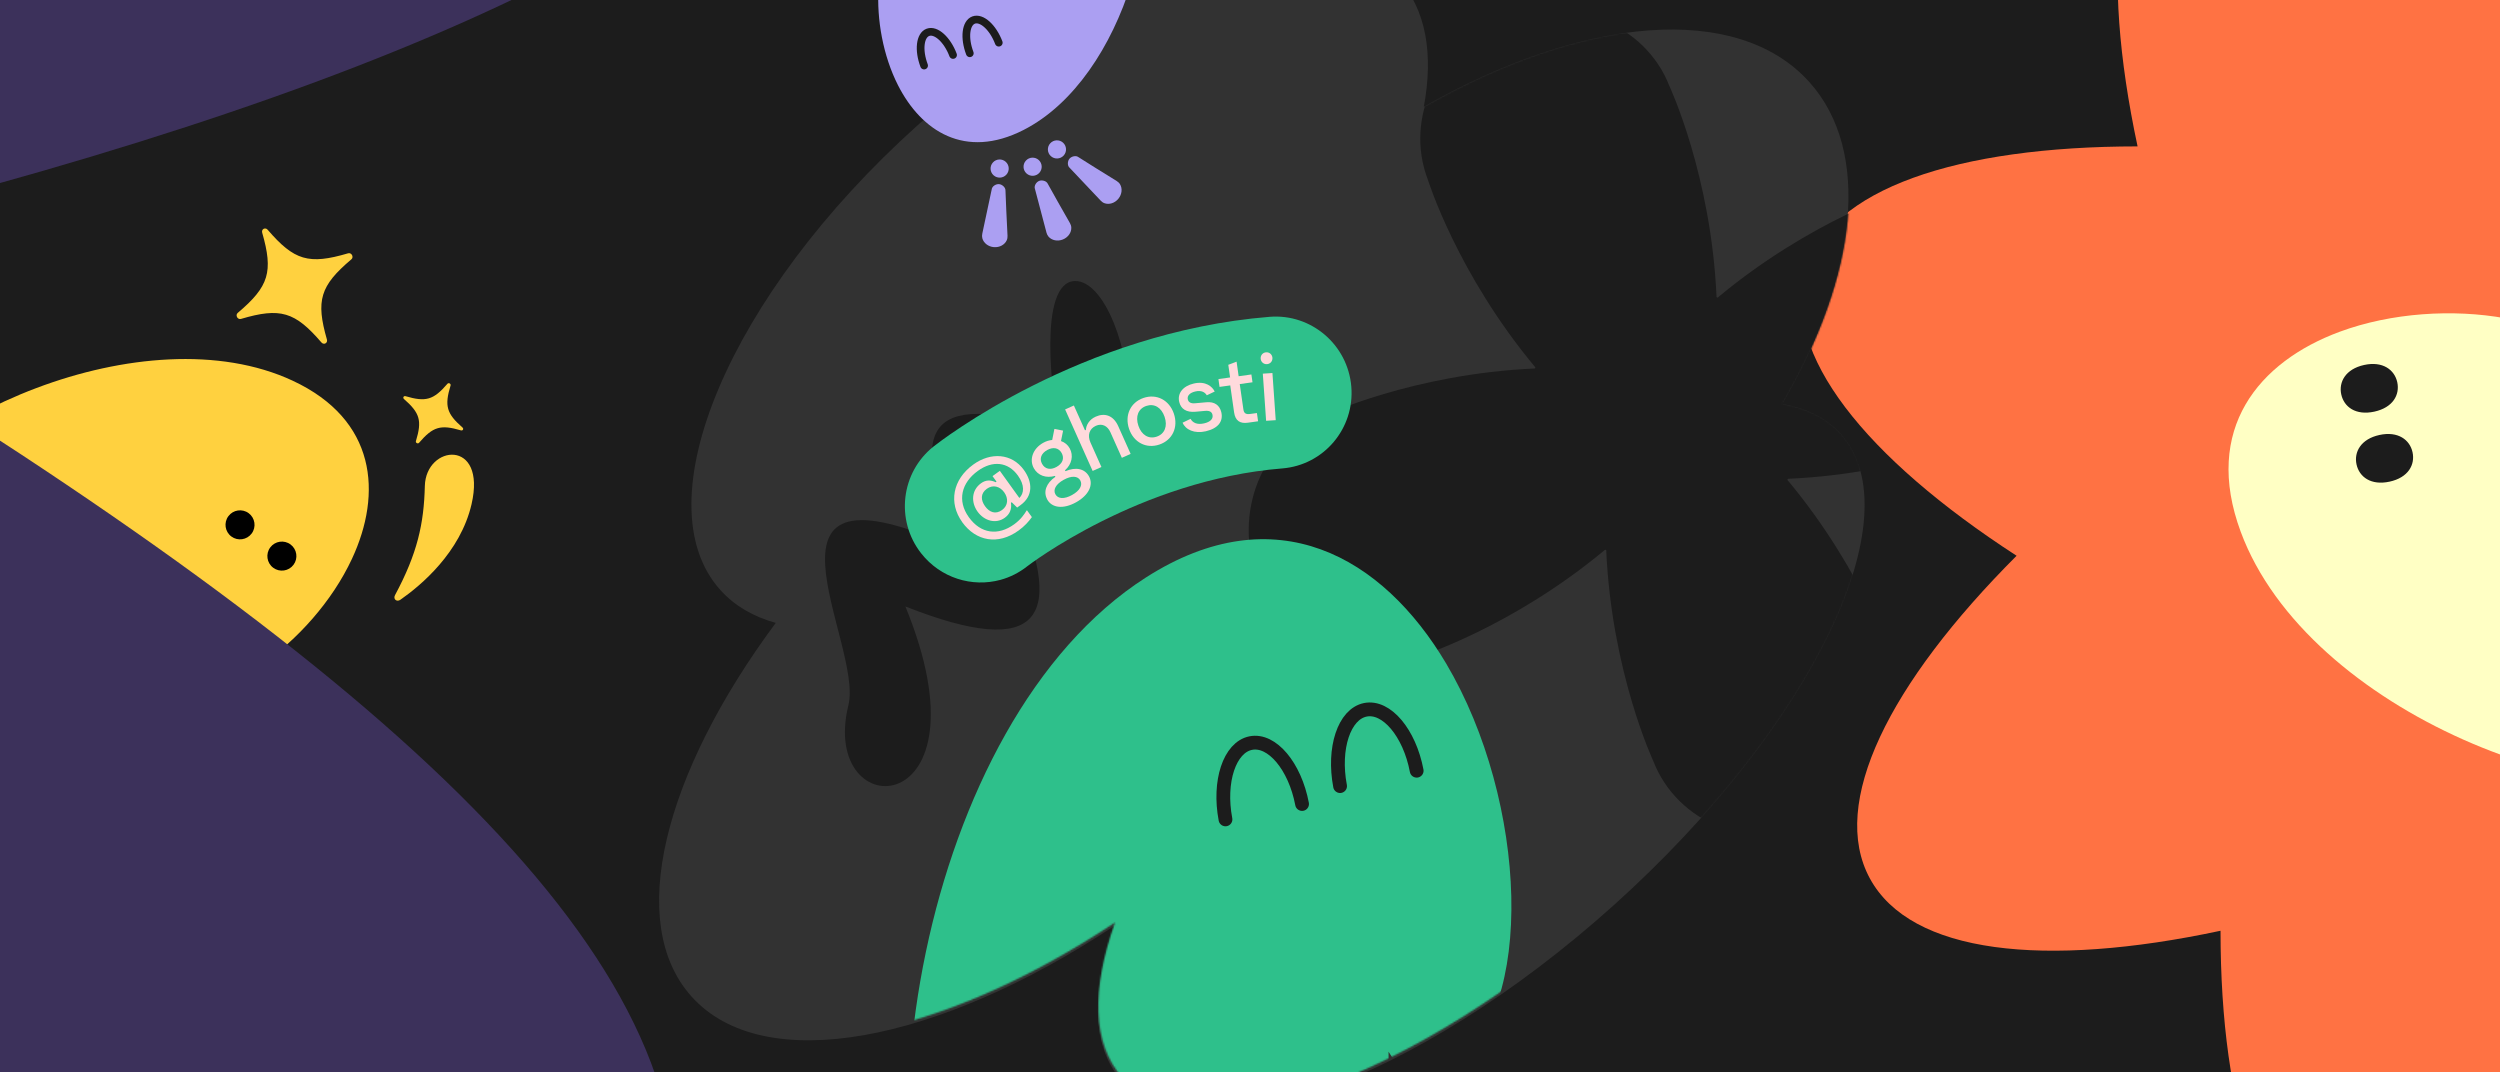
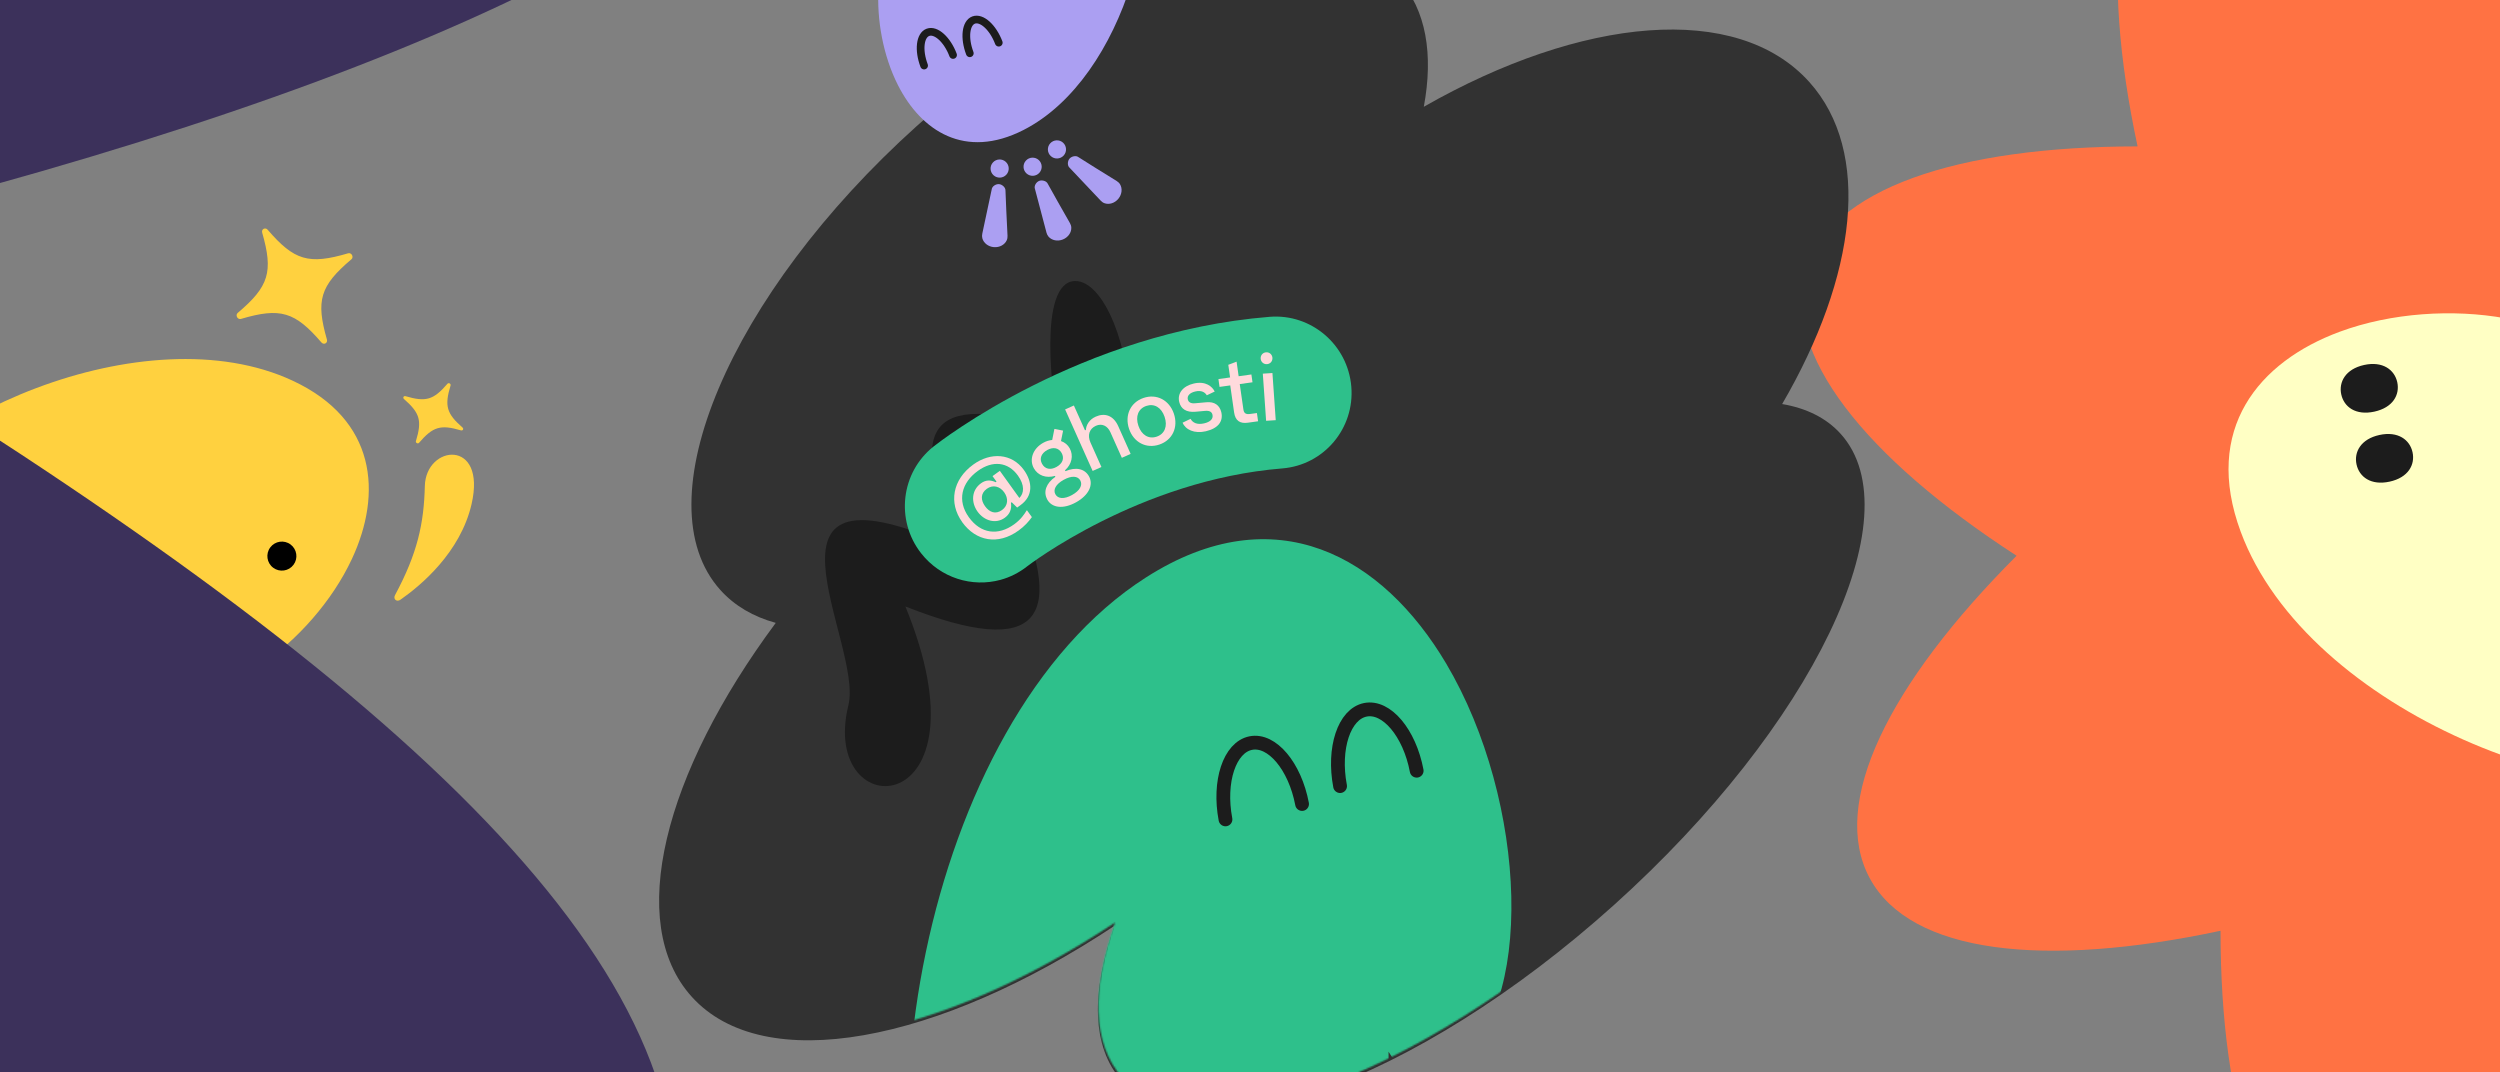
<svg xmlns="http://www.w3.org/2000/svg" fill="none" viewBox="0 0 1632 700" height="700" width="1632">
  <rect x="0" y="0" width="1632" height="700" fill="#808080" stroke="none" />
  <g clip-path="url(#clip0_14387_21802)">
-     <rect fill="#1C1C1C" height="700" width="1632" />
    <path fill="#FFD13F" d="M-82.501 400.095C-47.339 416.496 -6.66 398.265 20.374 381.473C15.964 385.921 12.407 390.766 10.014 395.895C3.436 409.999 6.849 423.82 22.832 431.275C44.782 441.514 72.029 440.954 93.844 425.892C89.259 435.721 91.909 444.503 103.204 449.771C138.793 466.372 204 420.033 229.717 364.9C249.752 321.948 245.658 273.985 191.103 248.538C95.205 203.805 -62.776 272.697 -98.062 348.344C-111.917 378.047 -99.124 392.341 -82.501 400.095Z" />
-     <circle fill="black" transform="rotate(36.747 156.689 342.619)" r="9.474" cy="342.619" cx="156.689" />
    <circle fill="black" transform="rotate(36.747 184.013 363.029)" r="9.474" cy="363.029" cx="184.013" />
    <path fill="#FFD13F" d="M257.859 388.517C256.482 391.085 258.959 393.206 261.361 391.522C274.676 382.256 300.537 360.695 307.833 329.124C317.787 286.021 277.992 290.263 277.336 317.261C276.733 341.885 272.5 361.237 257.859 388.517Z" />
    <path fill="#FFD13F" d="M300.932 280.959C287.662 277.042 282.667 278.456 273.549 289.066C272.767 289.971 271.16 289.087 271.511 287.944C275.589 274.561 274.115 269.588 263.704 260.475C262.765 259.653 263.523 258.274 264.72 258.628C277.985 262.542 282.975 261.125 292.1 250.513C292.883 249.608 294.49 250.492 294.138 251.635C290.061 265.018 291.534 269.991 301.946 279.104C302.885 279.926 302.126 281.305 300.93 280.951L300.932 280.959Z" />
    <path fill="#FFD13F" d="M209.857 223.594C192.544 203.486 183.024 200.573 157.302 208.193C155.1 208.839 153.429 205.743 155.183 204.267C175.666 186.939 178.462 177.393 171.157 151.884C170.498 149.583 173.153 148.15 174.714 149.964C192.022 170.061 201.536 172.964 227.273 165.349C229.475 164.703 231.146 167.8 229.392 169.275C208.909 186.604 206.113 196.15 213.418 221.659C214.078 223.959 211.422 225.392 209.861 223.578L209.857 223.594Z" />
    <path fill="#FF7243" d="M1907.44 41.399C2022.71 16.796 2109.65 26.438 2136.34 75.518C2163.03 124.599 2123.87 202.812 2040.56 286.204C2139.47 350.32 2194.13 418.609 2178.29 472.187C2162.46 525.765 2079.47 553.381 1961.61 553.442C1986.21 668.716 1976.57 755.647 1927.49 782.338C1878.4 809.029 1800.19 769.872 1716.8 686.563C1652.68 785.473 1584.39 840.126 1530.82 824.294C1477.24 808.463 1449.62 725.471 1449.56 607.599C1334.29 632.201 1247.36 622.559 1220.67 573.479C1193.98 524.399 1233.13 446.19 1316.43 362.801C1217.52 298.686 1162.87 230.399 1178.71 176.821C1194.54 123.242 1277.53 95.625 1395.41 95.567C1370.8 -19.71 1380.44 -106.643 1429.53 -133.334C1478.6 -160.024 1556.81 -120.87 1640.2 -37.568C1704.32 -136.475 1772.6 -191.126 1826.18 -175.295C1879.76 -159.463 1907.38 -76.473 1907.44 41.399Z" clip-rule="evenodd" fill-rule="evenodd" />
    <path fill="url(#paint0_linear_14387_21802)" d="M821.496 559.95C678.496 559.95 589.396 468.65 589.396 337.75C589.396 206.85 686.746 115 830.296 115C951.296 115 1044.8 189.8 1044.8 304.75C1044.8 388.9 1003.55 452.15 907.846 452.15H882.546L875.946 411.45H870.446C853.946 442.25 830.296 457.65 795.096 457.65C736.246 457.65 691.146 407.6 691.146 341.05C691.146 275.05 736.246 224.45 798.396 224.45C831.396 224.45 855.596 240.4 868.796 270.65H874.296V229.95H935.346V408.7C968.346 403.2 994.746 373.5 994.746 310.25C994.746 218.4 933.146 162.85 830.296 162.85C717.546 162.85 640.546 225.55 640.546 337.75C640.546 449.95 710.396 512.65 821.496 512.65C867.146 512.65 900.146 500.55 922.696 491.2H925.446V542.9C896.296 552.8 862.196 559.95 821.496 559.95ZM813.246 404.3C852.296 404.3 873.196 376.25 873.196 341.05C873.196 305.85 852.296 277.8 813.246 277.8C773.096 277.8 754.946 305.85 754.946 341.05C754.946 376.25 773.096 404.3 813.246 404.3Z" opacity="0.1" />
    <path fill="#3C315B" d="M313.702 2209.07C-13.242 2475.35 -1523.53 1096.55 -223.96 735.422C-1155.06 254.419 -1146.89 -99.318 -148.219 -386.268C-1608.4 -1232.75 -621.639 -2026.28 -256.513 -1197.76C-69.916 -774.481 1521.66 -226.468 -192.958 168.388C602.811 638.115 720.565 924.491 -247.495 1296.6C-68.931 1441.99 521.198 2039.86 313.702 2209.07Z" />
    <path fill="#323232" d="M1163.39 263.759C1179.26 266.463 1192.29 272.871 1201.65 283.276C1249.52 336.5 1183.26 474.162 1053.64 590.752C924.026 707.343 780.14 758.712 732.265 705.488C712.582 683.606 712.192 647.452 727.565 604.358C612.128 680.856 498.528 702.885 451.48 650.58C408.203 602.468 433.412 504.996 506.417 406.619C491.855 402.619 479.587 395.528 470.254 385.153C418.751 327.896 476.169 192.277 598.5 82.24C720.832 -27.798 861.752 -70.585 913.255 -13.328C931.033 6.436 935.833 35.537 929.465 69.699C1032.67 10.798 1133.91 1.054 1181.1 53.52C1222.06 99.051 1212.13 180.11 1163.39 263.759Z" clip-rule="evenodd" fill-rule="evenodd" />
    <mask height="766" width="788" y="-39" x="430" maskUnits="userSpaceOnUse" style="mask-type:alpha" id="mask0_14387_21802">
      <path fill="#323232" d="M1163.73 263.599C1179.6 266.303 1192.63 272.711 1201.99 283.116C1249.87 336.34 1183.6 474.001 1053.99 590.592C924.369 707.183 780.484 758.552 732.609 705.328C712.926 683.446 712.536 647.292 727.909 604.198C612.472 680.696 498.872 702.724 451.824 650.42C408.547 602.308 433.756 504.836 506.761 406.459C492.199 402.458 479.931 395.368 470.598 384.993C419.095 327.736 476.513 192.117 598.844 82.079C721.176 -27.958 862.096 -70.745 913.599 -13.488C931.377 6.276 936.177 35.377 929.809 69.539C1033.02 10.638 1134.25 0.894 1181.44 53.36C1222.4 98.891 1212.47 179.95 1163.73 263.599Z" clip-rule="evenodd" fill-rule="evenodd" />
    </mask>
    <g mask="url(#mask0_14387_21802)">
-       <path fill="#1C1C1C" d="M1047.84 358.822C986.725 409.856 925.47 428.936 925.47 428.936C884.797 444.709 838.143 422.202 821.261 378.646C804.367 335.103 823.66 287.016 864.323 271.255C864.323 271.255 922.432 244.045 1001.97 240.542L1002.29 239.834C951.257 178.723 932.178 117.469 932.178 117.469C916.404 76.795 938.911 30.142 982.467 13.259C1026.01 -3.635 1074.1 15.659 1089.86 56.322C1089.86 56.322 1117.07 114.43 1120.57 193.97L1121.28 194.289C1182.39 143.255 1243.64 124.176 1243.64 124.176C1284.32 108.403 1330.97 130.91 1347.85 174.465C1364.75 218.009 1345.45 266.095 1304.79 281.857C1304.79 281.857 1246.68 309.067 1167.14 312.57L1166.82 313.278C1217.86 374.388 1236.94 435.643 1236.94 435.643C1252.71 476.317 1230.2 522.97 1186.65 539.853C1143.1 556.746 1095.02 537.453 1079.26 496.79C1079.26 496.79 1052.05 438.681 1048.54 359.142L1047.84 358.822Z" />
-     </g>
+       </g>
    <path fill="#1C1C1C" d="M701.649 183.462C739.944 182.417 772.231 365.39 658.663 319.347C699.025 405.585 678.828 430.597 591.032 395.893C649.221 537.77 534.2 540.193 553.844 460.312C563.876 419.498 479.684 291.823 624.999 358.446C593.754 280.521 601.152 253.379 691.465 280.255C686.671 259.891 677.332 184.141 701.649 183.462Z" />
    <path fill="#FFFFC4" d="M1820.35 447.558C1804.35 404.347 1754.77 385.781 1717.92 377.392C1725.36 377.317 1732.41 376.195 1738.71 373.861C1756.04 367.442 1764.7 352.919 1757.42 333.277C1747.43 306.303 1723.95 284.027 1692.95 278.534C1705.03 274.06 1710.12 264.43 1704.98 250.55C1688.78 206.815 1595.02 191.51 1527.27 216.603C1474.48 236.153 1437.9 280.081 1462.73 347.124C1506.38 464.973 1697.33 538.689 1790.29 504.258C1826.79 490.739 1827.92 467.985 1820.35 447.558Z" />
    <path fill="#1C1C1C" d="M1553.3 283.95C1565.48 281.291 1573.15 287.151 1574.9 295.195C1576.68 303.36 1572.13 311.758 1559.94 314.417C1547.76 317.077 1540.12 311.338 1538.34 303.173C1536.58 295.129 1541.11 286.61 1553.3 283.95Z" />
    <path fill="#1C1C1C" d="M1543.32 238.25C1555.51 235.59 1563.17 241.451 1564.93 249.494C1566.71 257.659 1562.16 266.057 1549.97 268.717C1537.78 271.376 1530.15 265.637 1528.37 257.472C1526.61 249.429 1531.14 240.909 1543.32 238.25Z" />
    <path fill="#AB9FF2" d="M702.901 -133.939C678.395 -121.476 670.809 -90.814 668.377 -68.396C667.82 -72.799 666.669 -76.9 664.852 -80.474C659.853 -90.303 650.65 -94.433 639.511 -88.768C624.213 -80.988 612.63 -65.538 611.51 -46.787C608.027 -53.637 601.969 -55.992 594.097 -51.989C569.294 -39.376 566.685 17.247 586.226 55.67C601.449 85.605 630.003 104.261 668.024 84.925C734.858 50.937 765.387 -67.308 738.576 -120.028C728.048 -140.729 714.486 -139.83 702.901 -133.939Z" />
    <path stroke-linecap="round" stroke-width="5.025" stroke="#1C1C1C" d="M633.089 34.777C629.265 24.698 630.398 14.98 635.619 13.072C640.839 11.164 648.172 17.788 651.996 27.867" />
    <path stroke-linecap="round" stroke-width="5.025" stroke="#1C1C1C" d="M603.25 42.801C599.425 32.721 600.558 23.003 605.779 21.095C611 19.187 618.332 25.811 622.156 35.891" />
    <path fill="#AB9FF2" d="M685.587 93.564C683.392 95.992 683.58 99.739 686.008 101.933C688.435 104.128 692.182 103.938 694.377 101.51C696.572 99.082 696.384 95.335 693.956 93.14C691.529 90.946 687.782 91.136 685.587 93.564Z" />
    <path fill="#AB9FF2" d="M718.573 131.012C719.258 131.735 720.087 132.327 721.023 132.664C724.006 133.738 727.7 132.648 730.082 129.739C732.459 126.83 732.796 122.997 731.157 120.289C730.636 119.428 729.884 118.728 729.027 118.195C725.045 115.733 704.944 103.307 704.078 102.624C702.364 101.262 699.397 102.09 698.144 103.617C696.806 105.251 696.651 108.244 698.345 109.628L718.567 131.012L718.573 131.012Z" />
    <path fill="#AB9FF2" d="M669.696 104.868C667.501 107.297 667.69 111.044 670.117 113.238C672.545 115.432 676.292 115.243 678.487 112.814C680.682 110.386 680.493 106.639 678.066 104.445C675.638 102.251 671.891 102.44 669.696 104.868Z" />
    <path fill="#AB9FF2" d="M683.165 151.923C683.419 152.889 683.864 153.801 684.528 154.549C686.63 156.919 690.397 157.733 693.877 156.316C697.357 154.899 699.486 151.697 699.345 148.534C699.302 147.526 698.975 146.554 698.477 145.678C696.159 141.61 684.464 121.077 684.034 120.06C683.182 118.044 680.183 117.35 678.351 118.091C676.392 118.886 674.825 121.44 675.651 123.467L683.163 151.926L683.165 151.923Z" />
    <path fill="#AB9FF2" d="M648.177 106.056C645.982 108.484 646.17 112.231 648.598 114.425C651.025 116.62 654.772 116.43 656.967 114.002C659.162 111.574 658.974 107.827 656.546 105.632C654.119 103.438 650.372 103.628 648.177 106.056Z" />
    <path fill="#AB9FF2" d="M641.233 152.578C641.025 153.552 641.009 154.57 641.263 155.536C642.071 158.6 645.064 161.024 648.808 161.333C652.551 161.642 655.896 159.742 657.197 156.854C657.612 155.934 657.761 154.917 657.711 153.912C657.478 149.238 656.304 125.633 656.378 124.528C656.528 122.345 654.162 120.37 652.194 120.207C650.087 120.033 647.539 121.606 647.358 123.785L641.225 152.576L641.233 152.578Z" />
    <mask height="766" width="788" y="-41" x="430" maskUnits="userSpaceOnUse" style="mask-type:alpha" id="mask1_14387_21802">
      <path fill="#323232" d="M1163.73 261.599C1179.6 264.303 1192.63 270.711 1201.99 281.116C1249.87 334.34 1183.6 472.001 1053.99 588.592C924.369 705.183 780.484 756.552 732.609 703.328C712.926 681.446 712.536 645.292 727.909 602.198C612.472 678.696 498.872 700.724 451.824 648.42C408.547 600.308 433.756 502.836 506.761 404.459C492.199 400.458 479.931 393.368 470.598 382.993C419.095 325.736 476.513 190.117 598.844 80.079C721.176 -29.958 862.096 -72.745 913.599 -15.488C931.377 4.276 936.177 33.377 929.809 67.539C1033.02 8.638 1134.25 -1.106 1181.44 51.36C1222.4 96.891 1212.47 177.95 1163.73 261.599Z" clip-rule="evenodd" fill-rule="evenodd" />
    </mask>
    <g mask="url(#mask1_14387_21802)">
      <path fill="#2EC08B" d="M712.209 914.621C766.527 879.943 777.837 804.12 778.879 749.246C781.075 759.837 784.588 769.587 789.541 777.939C803.161 800.906 825.37 809.275 850.061 793.513C883.968 771.865 907.681 732.261 906.427 686.527C915.92 702.534 930.464 707.161 947.912 696.022C1002.89 660.924 997.316 522.96 944.073 433.18C902.593 363.235 832.486 323.078 748.211 376.881C600.069 471.456 553.497 764.083 626.551 887.271C655.237 935.641 686.531 931.014 712.209 914.621Z" />
      <path stroke-linecap="round" stroke-width="9" stroke="#1C1C1C" d="M849.99 524.853C845.296 500.117 830.298 482.313 816.491 485.087C802.683 487.861 795.295 510.163 799.988 534.898" />
      <path stroke-linecap="round" stroke-width="9" stroke="#1C1C1C" d="M924.802 503.126C920.109 478.39 905.111 460.587 891.303 463.361C877.496 466.135 870.107 488.436 874.801 513.172" />
      <path fill="#2EC08B" d="M653.223 378.498C634.682 383.597 614.022 377.404 601.307 361.171C584.407 339.599 588.109 308.343 609.48 291.443C613.321 288.404 705.206 216.751 828.804 206.821C855.95 204.636 879.833 225.01 882.135 252.348C884.43 279.662 864.253 303.575 837.114 305.783C743.916 313.278 671.3 369.123 670.561 369.687C665.247 373.879 659.356 376.812 653.223 378.498Z" />
      <path fill="#FFDADC" d="M628.113 340.797C619.147 328.324 621.798 313.094 635.35 303.263C646.729 295.009 660.517 295.854 668.396 306.797C674.165 314.818 674.439 323.783 666.232 329.723L663.994 331.343L660.45 327.861L659.939 328.234C660.58 332.41 659.168 335.632 655.955 337.983C650.098 342.247 642.475 340.016 638.153 333.992C633.831 327.969 634.115 320.01 640.408 315.472C643.521 313.225 646.609 313.2 650.014 314.788L650.525 314.416L647.917 310.806L652.694 307.355L665.435 325.074C668.599 321.989 668.976 316.683 664.493 310.446C658.053 301.476 648.012 300.4 638.313 307.42C627.657 315.141 624.642 326.736 632.46 337.644C640.303 348.546 651.583 349.849 662.069 342.252C666.375 339.136 668.68 335.72 670.155 333.28L670.414 333.106L673.612 337.558C671.534 340.499 668.811 343.514 664.975 346.295C651.487 356.082 637.063 353.3 628.096 340.827L628.113 340.797ZM655.542 321.381C652.76 317.51 648.242 316.151 644.194 319.093C639.929 322.171 640.247 326.566 643.035 330.461C645.824 334.356 649.865 336.026 654.13 332.947C658.178 330.006 658.33 325.276 655.548 321.405L655.542 321.381Z" />
      <path fill="#FFDADC" d="M683.661 326.062C680.911 321.1 682.866 315.489 688.956 311.239L688.649 310.679C682.97 312.344 677.534 310.439 674.891 305.68C671.712 299.909 674.298 292.784 681.019 289.056C682.924 287.991 684.931 287.388 686.878 287.213L688.313 279.993L693.992 281.11L692.624 287.925C695.082 288.769 697.07 290.412 698.308 292.673C700.921 297.414 699.667 303.065 695.233 307.014L695.541 307.574C702.36 304.668 708.139 305.964 710.896 310.949C713.974 316.542 710.703 323.314 702.455 327.9C694.206 332.486 686.746 331.679 683.644 326.093L683.661 326.062ZM693.036 295.719C691.152 292.322 687.531 291.618 683.625 293.774C679.702 295.96 678.379 299.415 680.263 302.812C682.16 306.256 685.747 307.022 689.711 304.798C693.682 302.599 694.957 299.157 693.036 295.719ZM705.214 313.619C703.588 310.692 699.527 310.341 694.365 313.229C689.196 316.092 687.333 319.721 688.966 322.672C690.612 325.67 694.69 325.991 699.835 323.134C705.004 320.271 706.867 316.642 705.221 313.643L705.214 313.619Z" />
      <path fill="#FFDADC" d="M695.29 267.283L701.023 264.702L708.285 280.915L708.877 280.649C708.999 277.757 710.863 273.947 715.259 271.992C721.223 269.322 726.869 271.246 729.945 278.127L738.077 296.29L732.345 298.871L724.859 282.127C722.948 277.888 719.266 276.222 715.396 277.955C711.119 279.878 709.733 284.123 711.868 288.893L719.01 304.856L713.277 307.436L695.321 267.301L695.29 267.283Z" />
      <path fill="#FFDADC" d="M737.056 279.984C734.048 271.126 737.935 262.691 746.49 259.772C755.045 256.853 763.29 261.154 766.297 270.011C769.304 278.869 765.418 287.304 756.856 290.199C748.302 293.118 740.056 288.817 737.049 279.96L737.056 279.984ZM760.253 272.111C758.179 265.985 753.505 263.227 748.29 264.996C743.075 266.764 741.069 271.823 743.137 277.925C745.205 284.028 749.885 286.81 755.1 285.041C760.315 283.272 762.321 278.214 760.253 272.111Z" />
      <path fill="#FFDADC" d="M771.975 275.944L777.182 273.405C778.571 275.933 781.424 277.467 786.105 276.36C790.169 275.423 792.108 273.37 791.507 270.728C791.03 268.721 789.412 267.956 786.523 268.235L780.384 268.79C774.443 269.316 770.874 266.949 769.792 262.379C768.479 256.79 772.174 252.014 779.289 250.366C787.101 248.553 791.408 252.391 792.958 255.597L787.802 258.044C786.633 256.125 784.373 254.609 780.31 255.546C776.8 256.357 774.827 258.29 775.399 260.734C775.863 262.693 777.494 263.506 780.21 263.248L787.573 262.589C792.786 262.109 796.181 264.497 797.27 269.092C798.631 274.95 795.389 279.603 787.149 281.533C779.653 283.285 773.858 280.449 771.993 275.914L771.975 275.944Z" />
      <path fill="#FFDADC" d="M805.624 269.243L803.107 251.597L796.111 252.567L795.392 247.459L803.002 246.397L801.824 238.144L807.241 236.088L808.589 245.607L816.914 244.451L817.634 249.559L809.308 250.715L811.697 267.341C812.04 269.694 813.202 270.662 816.201 270.223L820.513 269.63L821.281 275.008L814.608 275.942C809.461 276.661 806.405 274.669 805.624 269.243Z" />
      <path fill="#FFDADC" d="M824.365 243.924L830.644 243.511L832.796 274.29L826.517 274.703L824.365 243.924ZM822.961 234.11C822.81 231.988 824.294 230.138 826.529 229.987C828.763 229.836 830.493 231.473 830.644 233.595C830.795 235.717 829.311 237.567 827.076 237.718C824.842 237.869 823.112 236.232 822.961 234.11Z" />
    </g>
  </g>
  <defs>
    <linearGradient gradientUnits="userSpaceOnUse" y2="489" x2="816" y1="-72" x1="816" id="paint0_linear_14387_21802">
      <stop stop-color="white" />
      <stop stop-color="#222222" offset="1" />
    </linearGradient>
    <clipPath id="clip0_14387_21802">
      <rect fill="white" height="700" width="1632" />
    </clipPath>
  </defs>
</svg>